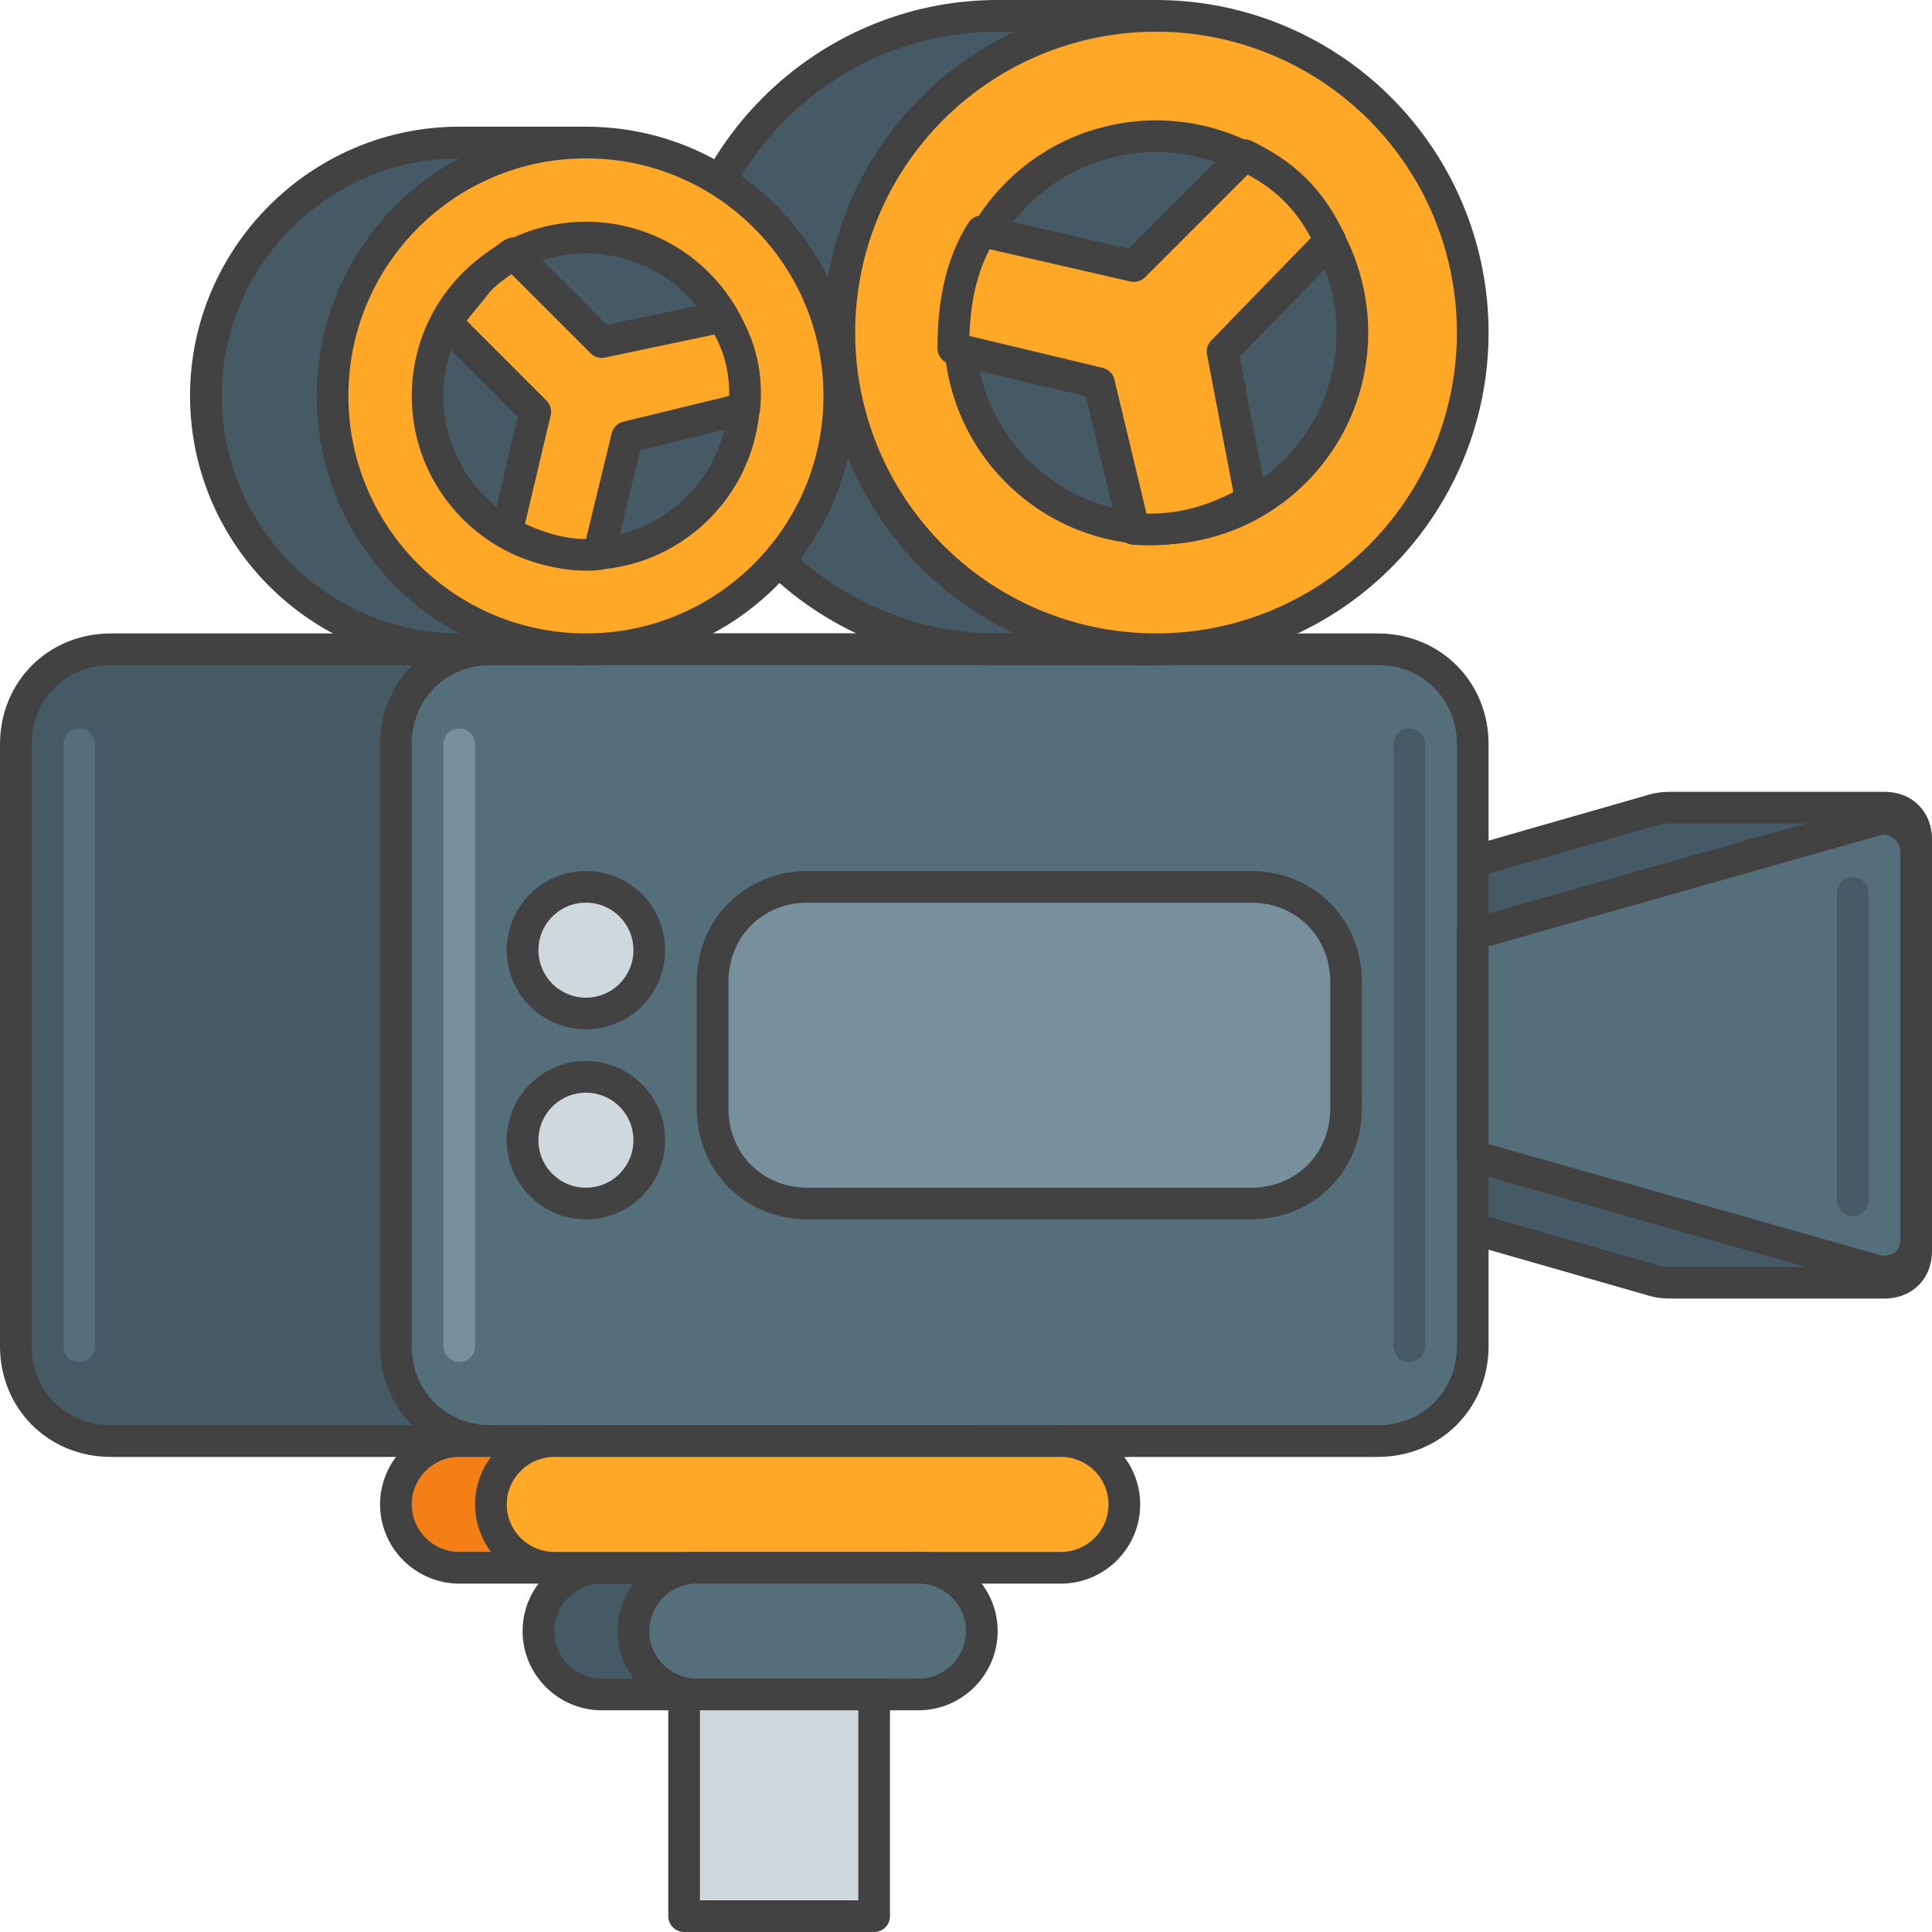
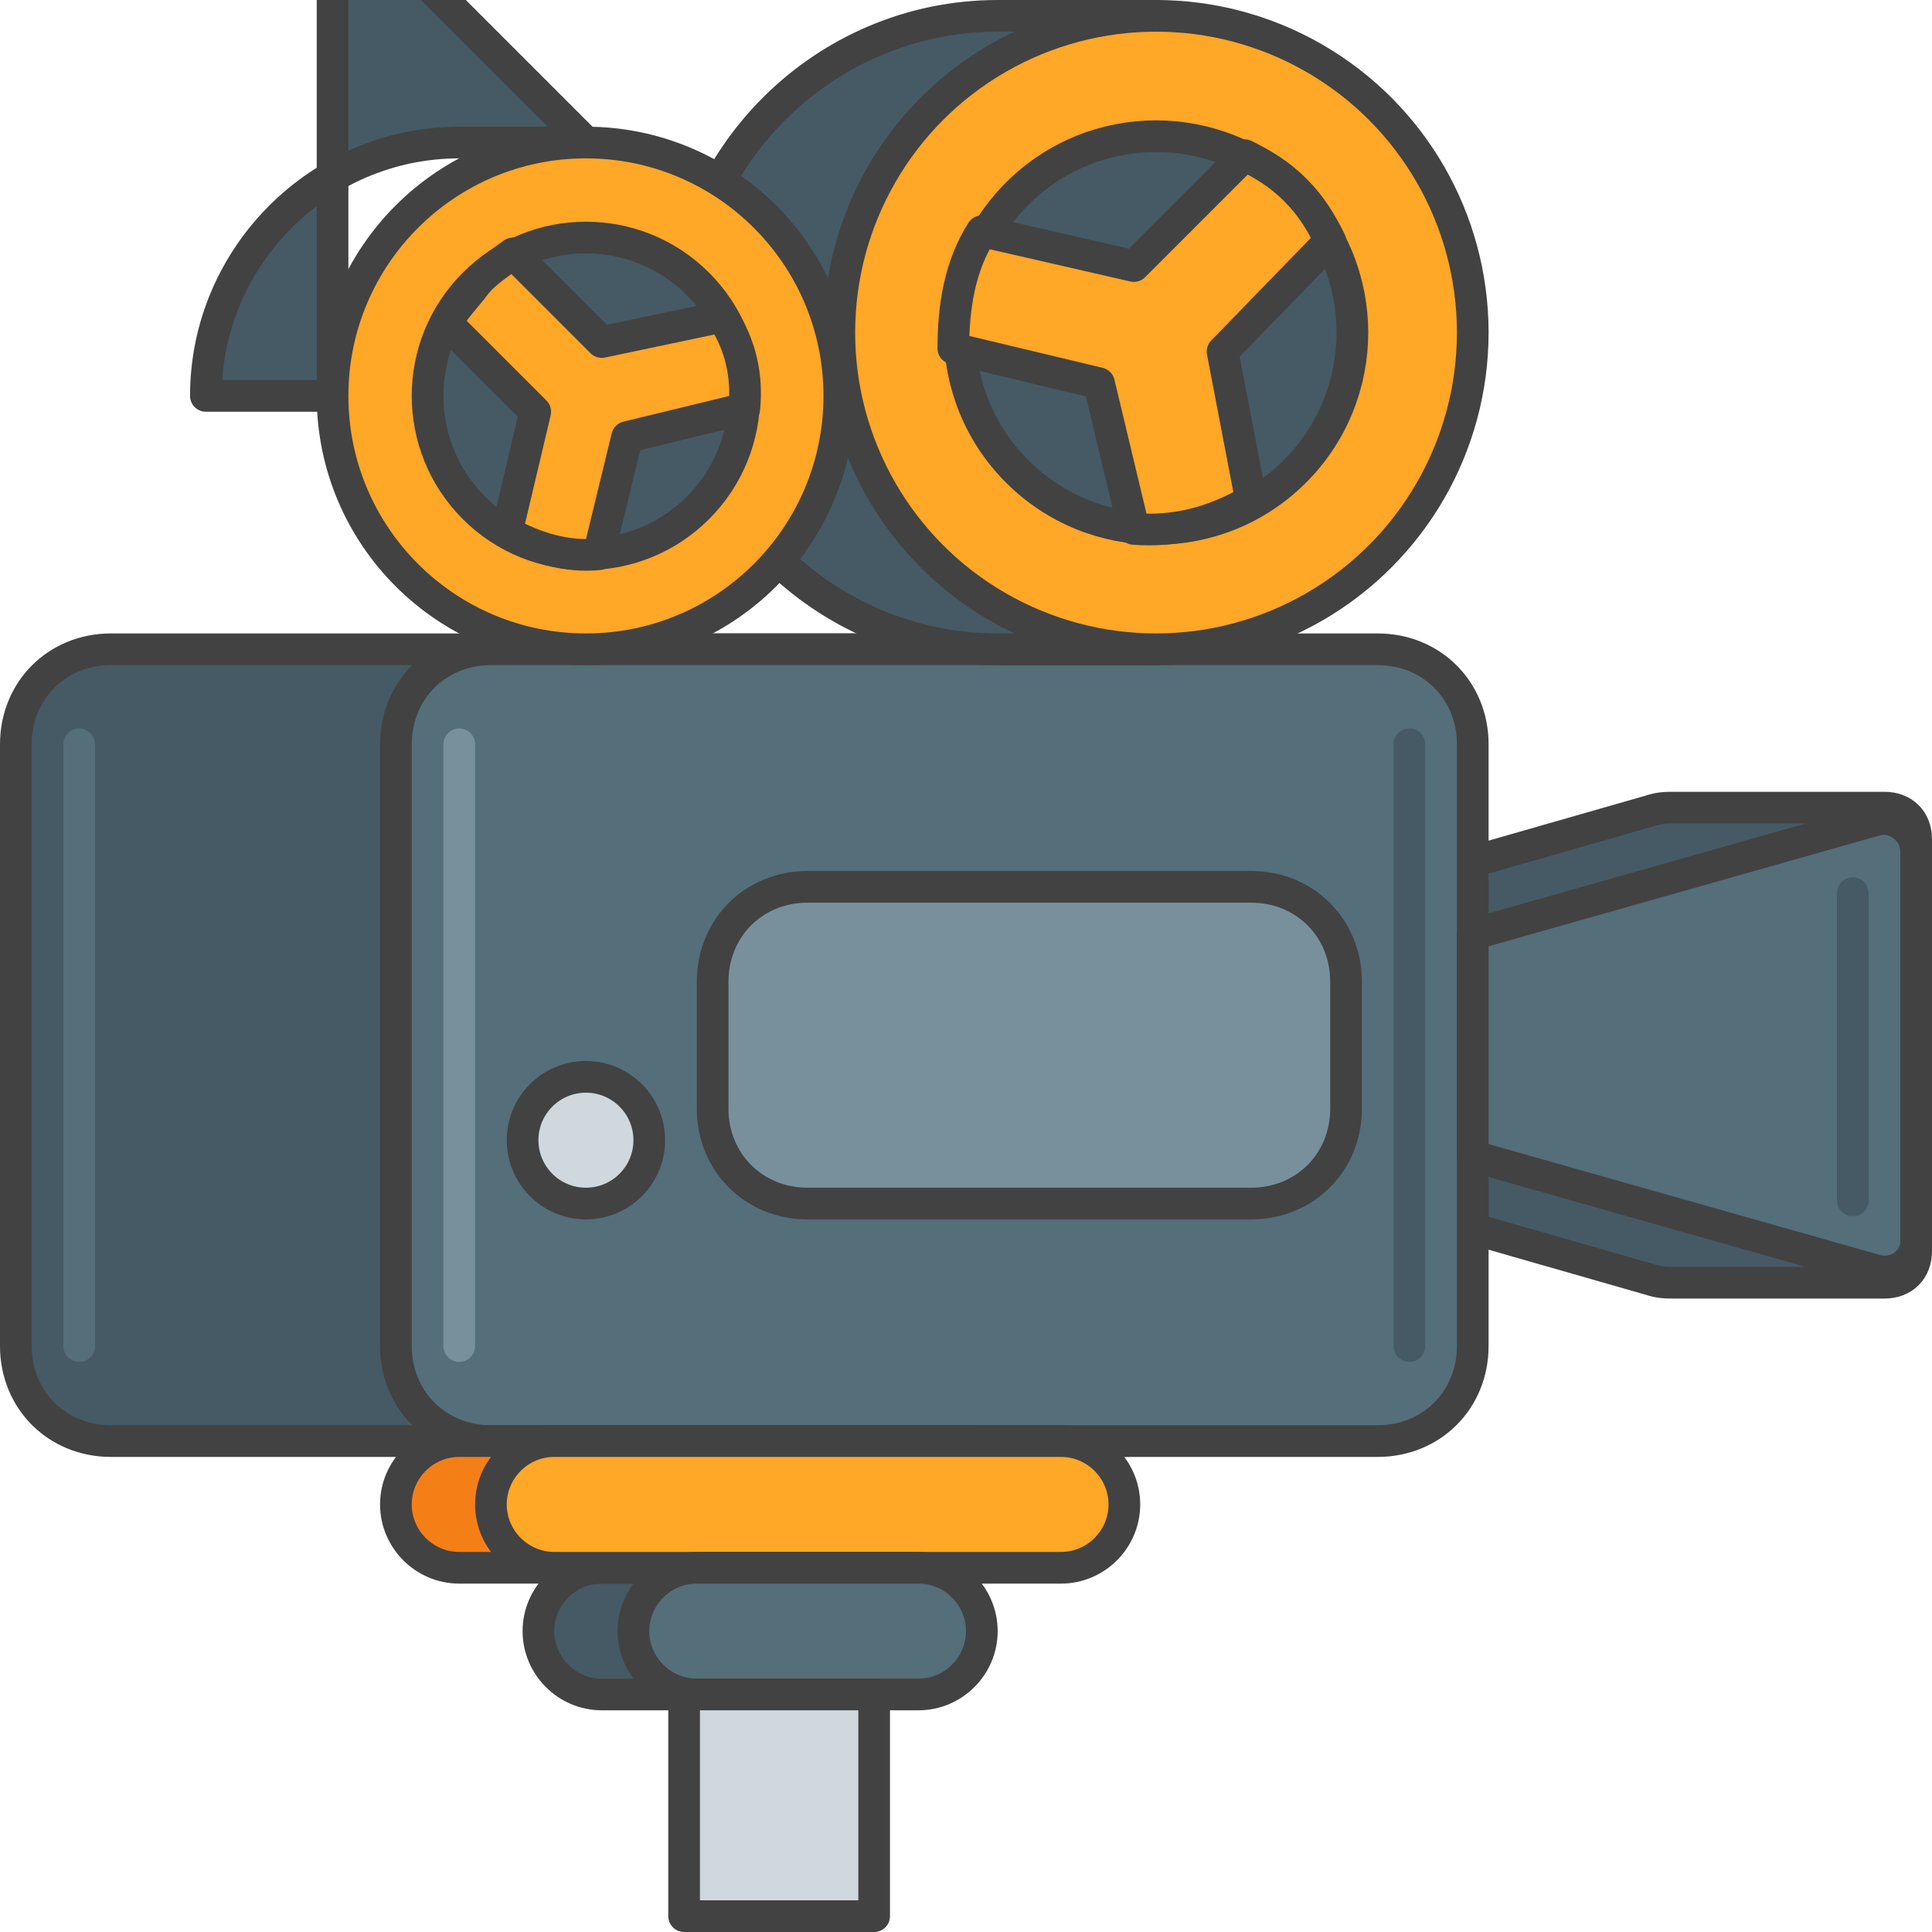
<svg xmlns="http://www.w3.org/2000/svg" xml:space="preserve" id="Layer_1" x="0" y="0" style="enable-background:new 0 0 61 61" version="1.1" viewBox="0 0 61 61">
  <style>.st0,.st2,.st4,.st5,.st8{fill:#455a64;stroke:#424242;stroke-linecap:round;stroke-linejoin:round;stroke-miterlimit:10}.st2,.st4,.st5,.st8{fill:#546e7a}.st4,.st5,.st8{fill:none;stroke:#455a64}.st5,.st8{fill:#ffa726;stroke:#424242}.st8{fill:#cfd8dc}</style>
  <g id="Professional_Movie_Camera">
    <path d="M26 53.5h-7c-1.1 0-2-.9-2-2v0c0-1.1.9-2 2-2h7c1.1 0 2 .9 2 2v0c0 1.1-.9 2-2 2zM52.1 25.6l-13.6 3.9v7l13.6 3.9c.3.1.5.1.8.1h6.6c.6 0 1-.4 1-1v-13c0-.6-.4-1-1-1h-6.6c-.3 0-.5 0-.8.1zM35.5 45.5h-32c-1.7 0-3-1.3-3-3v-19c0-1.7 1.3-3 3-3h32c1.7 0 3 1.3 3 3v19c0 1.7-1.3 3-3 3z" class="st0" />
    <path d="M43.5 45.5h-28c-1.7 0-3-1.3-3-3v-19c0-1.7 1.3-3 3-3h28c1.7 0 3 1.3 3 3v19c0 1.7-1.3 3-3 3z" class="st2" />
    <path d="M14.5 42.5v-19" style="fill:none;stroke:#78909c;stroke-linecap:round;stroke-linejoin:round;stroke-miterlimit:10" />
    <path d="M2.5 42.5v-19" style="fill:none;stroke:#546e7a;stroke-linecap:round;stroke-linejoin:round;stroke-miterlimit:10" />
    <path d="M44.5 42.5v-19" class="st4" />
    <path d="m59.2 40.1-12.7-3.6v-7l12.7-3.6c.6-.2 1.3.3 1.3 1v12.3c0 .6-.6 1.1-1.3.9z" class="st2" />
    <path d="M58.5 28.2v9.7" class="st4" />
    <path d="M36.5.5h-5c-5.5 0-10 4.5-10 10s4.5 10 10 10h5V.5z" class="st0" />
    <circle cx="36.5" cy="10.5" r="10" class="st5" />
    <circle cx="36.5" cy="10.5" r="6.2" class="st0" transform="rotate(-45.001 36.5 10.5)" />
    <path d="M38.6 11.1 42 7.6c-.3-.6-.6-1.1-1.1-1.6-.5-.5-1-.8-1.6-1.1l-3.5 3.5L31 7.3c-.7 1.1-.9 2.4-.9 3.7l4.6 1.1 1.1 4.6c1.3.1 2.5-.2 3.7-.9l-.9-4.7z" class="st5" />
    <path d="M39.5 38h-14c-1.7 0-3-1.3-3-3v-4c0-1.7 1.3-3 3-3h14c1.7 0 3 1.3 3 3v4c0 1.7-1.3 3-3 3z" style="fill:#78909c;stroke:#424242;stroke-linecap:round;stroke-linejoin:round;stroke-miterlimit:10" />
    <path d="M30.5 49.5h-16c-1.1 0-2-.9-2-2v0c0-1.1.9-2 2-2h16c1.1 0 2 .9 2 2v0c0 1.1-.9 2-2 2z" style="fill:#f57f17;stroke:#424242;stroke-linecap:round;stroke-linejoin:round;stroke-miterlimit:10" />
    <path d="M33.5 49.5h-16c-1.1 0-2-.9-2-2v0c0-1.1.9-2 2-2h16c1.1 0 2 .9 2 2v0c0 1.1-.9 2-2 2z" class="st5" />
    <path d="M29 53.5h-7c-1.1 0-2-.9-2-2v0c0-1.1.9-2 2-2h7c1.1 0 2 .9 2 2v0c0 1.1-.9 2-2 2z" class="st2" />
-     <path d="M18.5 4.5h-4c-4.4 0-8 3.6-8 8s3.6 8 8 8h4v-16z" class="st0" />
+     <path d="M18.5 4.5h-4c-4.4 0-8 3.6-8 8h4v-16z" class="st0" />
    <circle cx="18.5" cy="12.5" r="8" class="st5" />
    <circle cx="18.5" cy="12.5" r="5" class="st0" transform="rotate(-45.001 18.5 12.5)" />
    <path d="M19 10.8 16.2 8c-.4.3-.9.6-1.2 1s-.7.8-.9 1.2l2.8 2.8-.9 3.8c.9.5 1.9.8 2.9.7l.9-3.7 3.7-.9c.1-1-.1-2-.7-2.9l-3.8.8z" class="st5" />
    <path d="M21.6 53.5h6v7h-6z" class="st8" />
-     <circle cx="18.5" cy="30" r="2" class="st8" />
    <circle cx="18.5" cy="36" r="2" class="st8" />
  </g>
</svg>